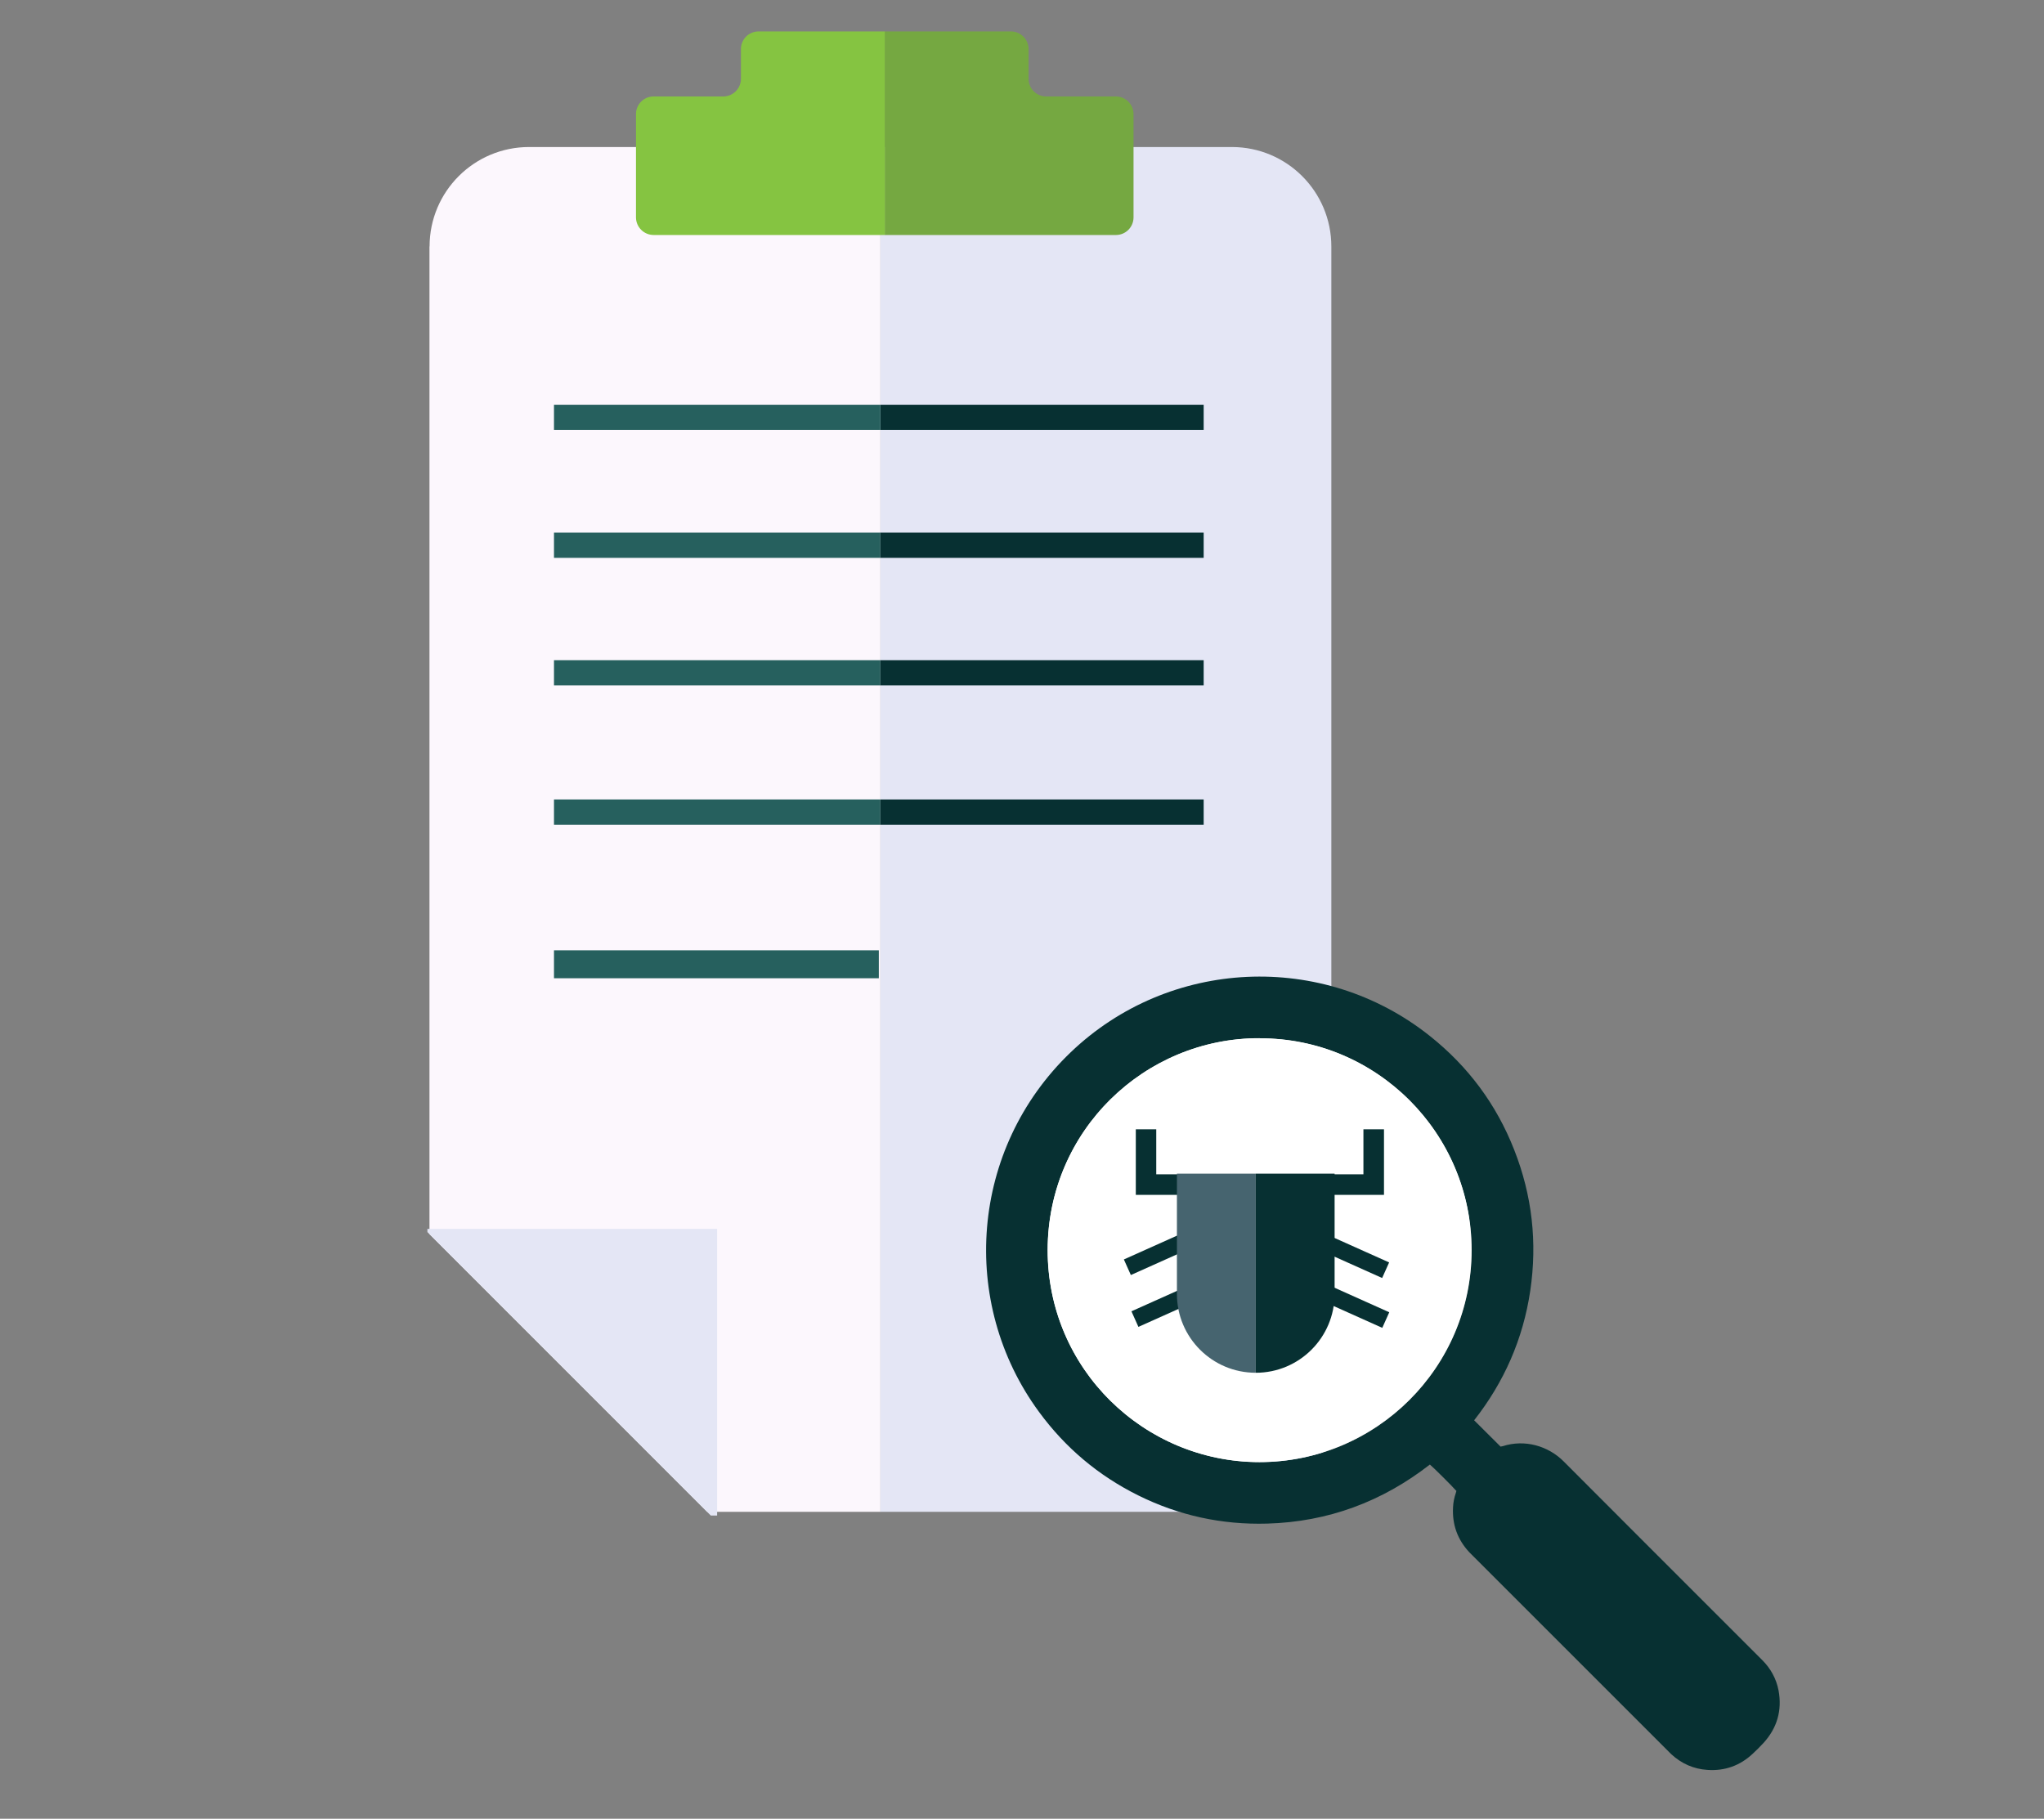
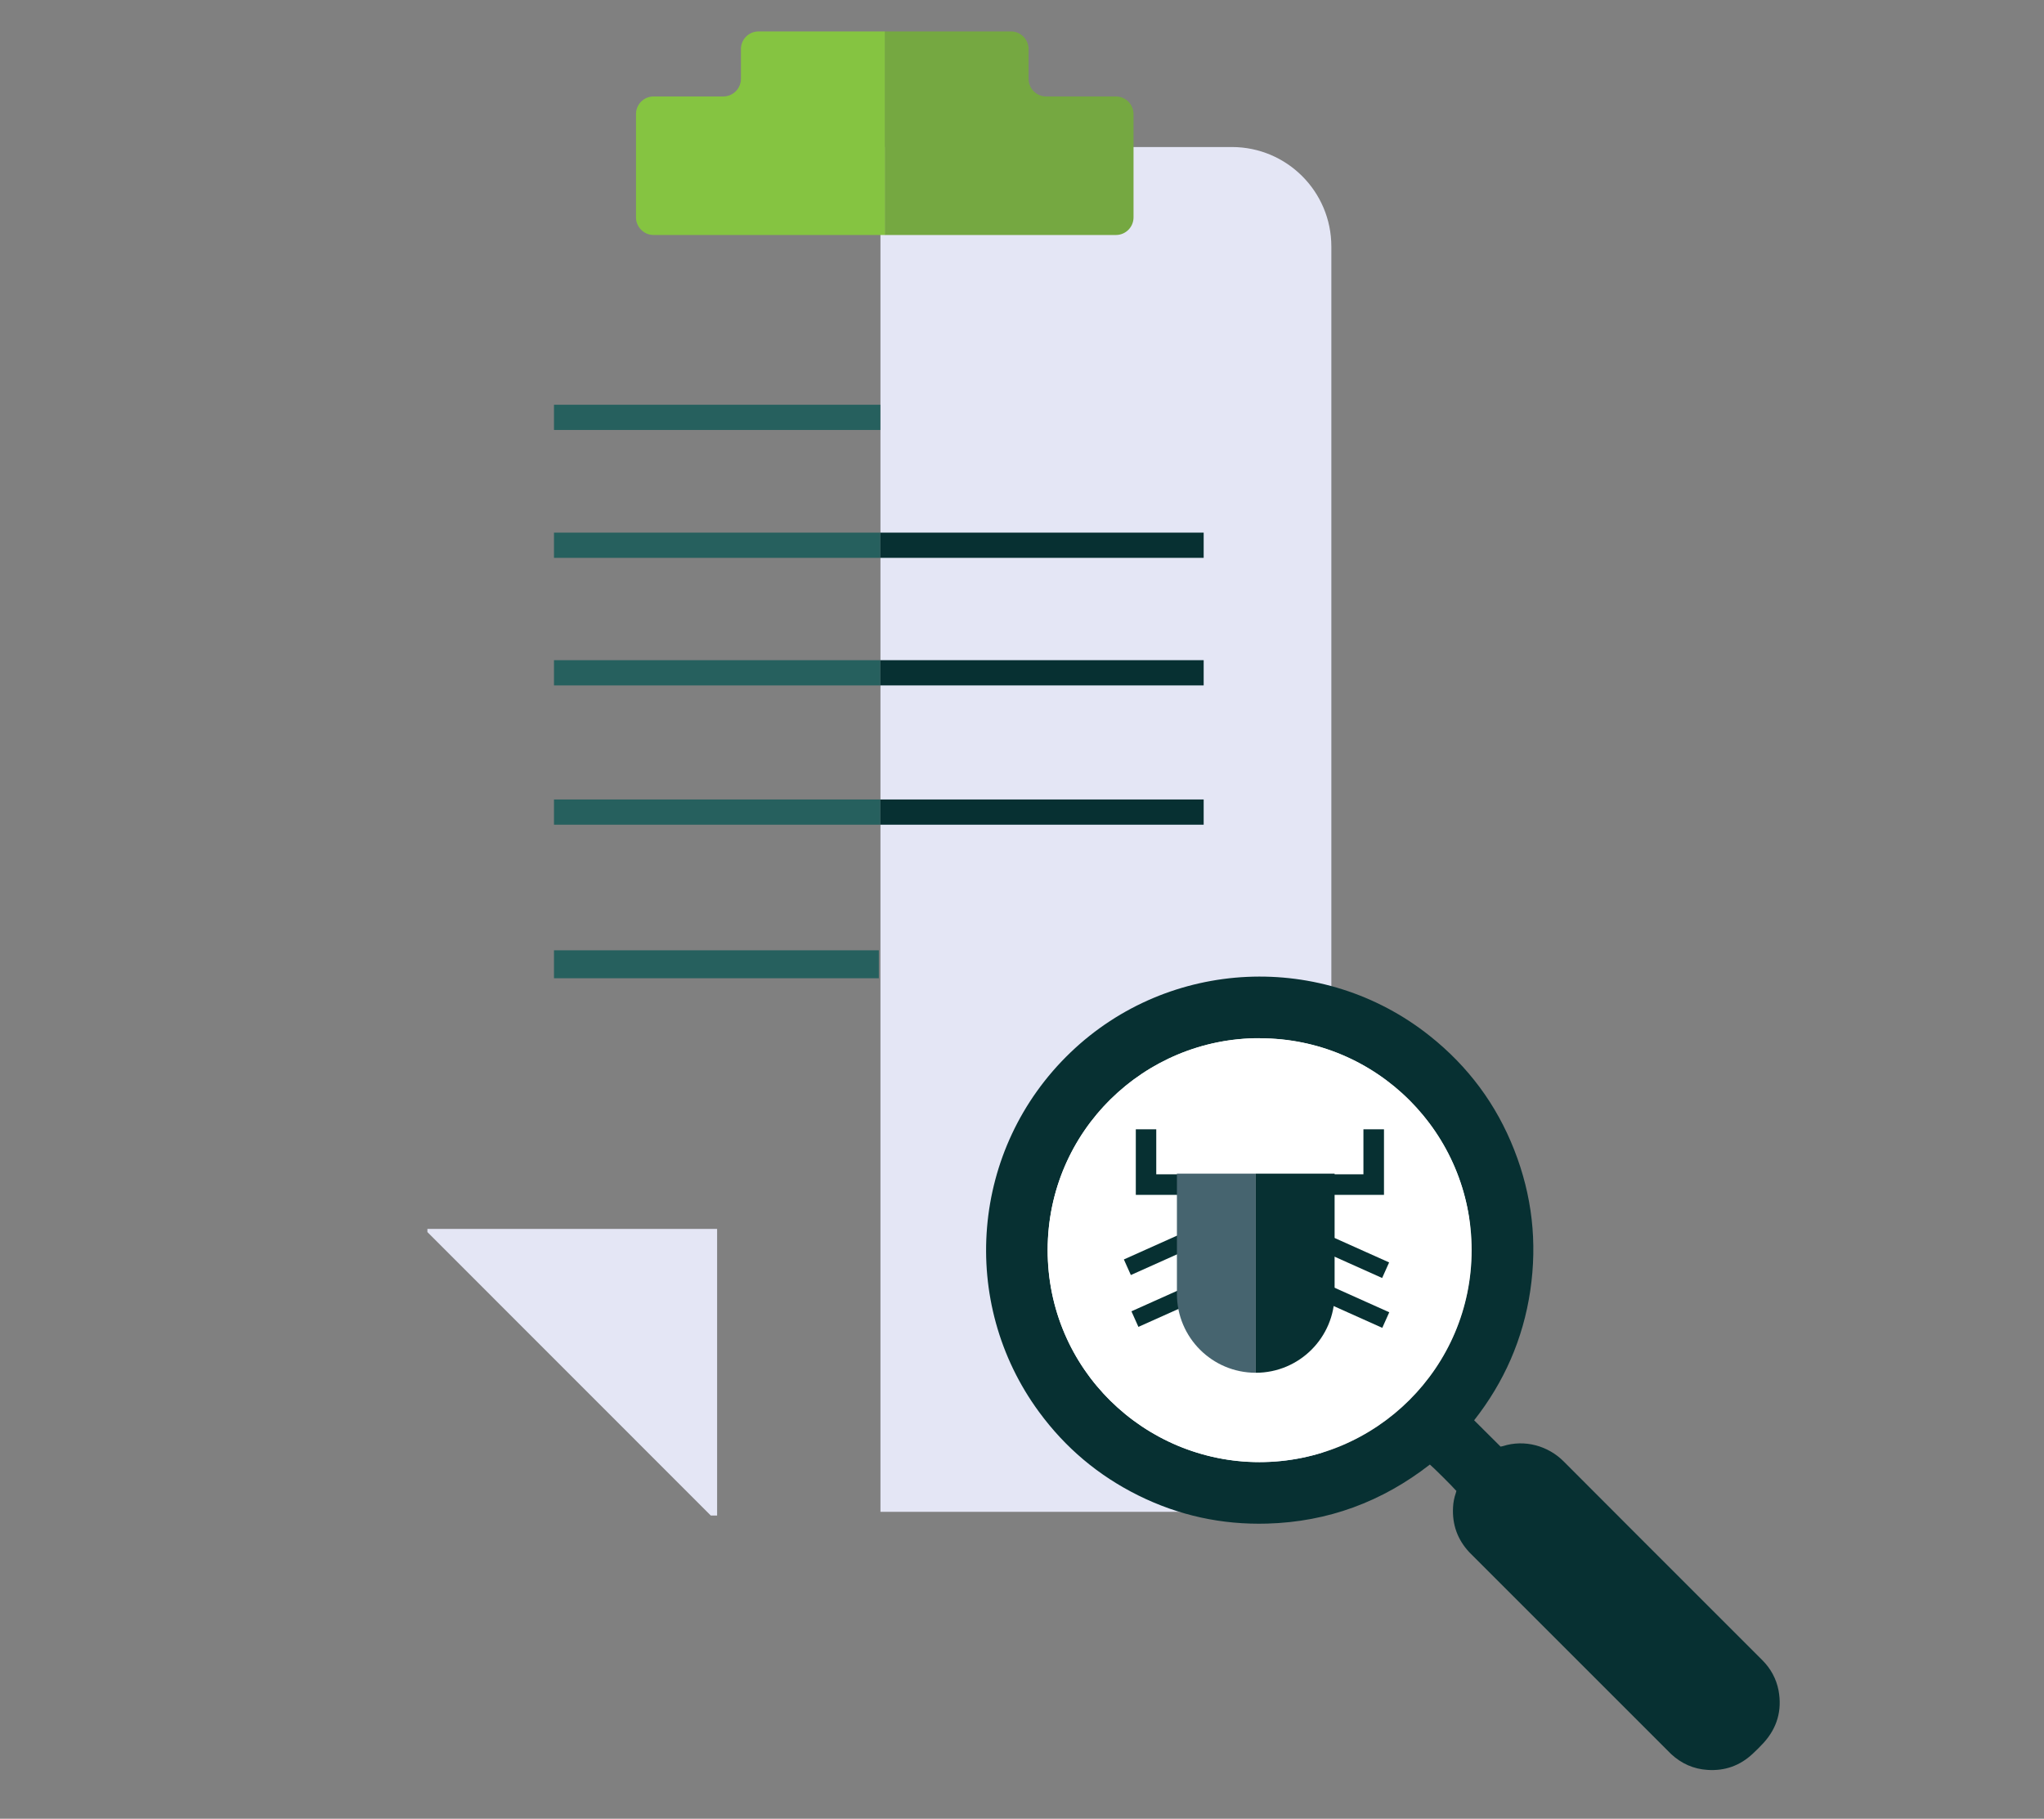
<svg xmlns="http://www.w3.org/2000/svg" id="Capa_1" data-name="Capa 1" viewBox="0 0 187.95 167.25">
  <rect x="0" y="0" width="187.95" height="167.25" fill="#808080" stroke="none" />
  <defs>
    <style>
      .cls-1 {
        fill: #e4e6f5;
      }

      .cls-2 {
        fill: #fff;
      }

      .cls-3 {
        fill: #46646f;
      }

      .cls-4 {
        fill: #fcf7fd;
      }

      .cls-5 {
        fill: #85c441;
      }

      .cls-6 {
        fill: #073032;
      }

      .cls-7 {
        fill: #26605e;
      }

      .cls-8 {
        fill: #75a841;
      }
    </style>
  </defs>
-   <path class="cls-4" d="m39.49,22.67v90.82l25.54,25.54h15.93V13.52h-32.31c-5.06,0-9.15,4.1-9.15,9.15Z" />
  <path class="cls-1" d="m113.27,13.52h-31.91v16.78V13.52h-.4v125.51h32.31c5.06,0,9.15-4.1,9.15-9.15V22.67c0-5.06-4.1-9.15-9.15-9.15Z" />
  <ellipse class="cls-2" cx="113.58" cy="113.09" rx="21.57" ry="21.49" />
-   <rect class="cls-6" x="80.95" y="37.22" width="29.73" height="2.32" />
  <rect class="cls-7" x="50.94" y="37.22" width="30.01" height="2.32" />
  <rect class="cls-7" x="50.94" y="48.98" width="30.01" height="2.32" />
  <rect class="cls-6" x="80.95" y="48.98" width="29.73" height="2.32" />
  <rect class="cls-7" x="50.94" y="60.71" width="30.01" height="2.32" />
  <rect class="cls-6" x="80.95" y="60.71" width="29.73" height="2.32" />
  <rect class="cls-7" x="50.94" y="73.52" width="30.01" height="2.32" />
  <rect class="cls-6" x="80.95" y="73.52" width="29.73" height="2.32" />
  <rect class="cls-7" x="50.94" y="87.39" width="29.87" height="2.57" />
  <polygon class="cls-1" points="65.94 139.37 65.94 113.01 39.3 113.01 39.3 113.3 65.36 139.37 65.94 139.37" />
  <path class="cls-8" d="m102.61,8.87h-6.41c-.9,0-1.62-.73-1.62-1.62v-2.74c0-.89-.73-1.62-1.62-1.62h-11.61v18.72h21.26c.9,0,1.62-.73,1.62-1.62v-9.5c0-.89-.73-1.62-1.62-1.62Z" />
  <path class="cls-5" d="m69.75,2.89c-.9,0-1.62.73-1.62,1.62v2.74c0,.89-.73,1.62-1.62,1.62h-6.41c-.9,0-1.62.73-1.62,1.62v9.5c0,.89.73,1.62,1.62,1.62h21.26V2.89h-11.61Z" />
  <path class="cls-6" d="m133.9,137.09c-.28-.34-2.18-2.23-2.42-2.41-4.39,3.42-9.37,5.27-14.95,5.43-4.17.12-8.13-.74-11.86-2.59-3.67-1.82-6.71-4.38-9.13-7.68-7.38-10.04-6.33-24.21,2.9-33.06,9.06-8.68,23.21-9.34,33.04-1.51,3.51,2.79,6.11,6.28,7.75,10.46,1.65,4.19,2.14,8.51,1.48,12.97-.66,4.44-2.41,8.41-5.16,11.91.81.81,1.6,1.6,2.43,2.42.03,0,.12-.02.2-.04,2.02-.65,4.18-.03,5.61,1.41,5.2,5.22,10.42,10.43,15.63,15.64.87.87,1.75,1.75,2.62,2.62.78.78,1.29,1.71,1.5,2.79.34,1.84-.13,3.46-1.39,4.84-.31.34-.64.66-.98.98-1.17,1.1-2.57,1.6-4.17,1.49-1.27-.08-2.39-.58-3.33-1.45-.13-.12-.25-.24-.37-.37-5.96-5.96-11.93-11.93-17.89-17.89-.1-.1-.2-.19-.29-.29-1.1-1.17-1.6-2.56-1.51-4.16.02-.45.11-.89.26-1.32.02-.06.03-.12.05-.19Zm-18.08-41.61c-10.56-.03-19.47,8.5-19.49,19.46-.01,10.97,8.9,19.51,19.47,19.52,10.73,0,19.5-8.7,19.51-19.48,0-10.79-8.77-19.52-19.49-19.49Z" />
  <path class="cls-2" d="m115.83,95.48c10.73-.03,19.5,8.71,19.49,19.49,0,10.78-8.78,19.49-19.51,19.48-10.57,0-19.49-8.54-19.47-19.52.01-10.96,8.93-19.49,19.49-19.46Z" />
  <polygon class="cls-6" points="127.26 109.88 120.57 109.88 120.57 107.99 125.37 107.99 125.37 103.85 127.26 103.85 127.26 109.88" />
  <polygon class="cls-6" points="111.13 109.88 104.44 109.88 104.44 103.85 106.32 103.85 106.32 107.99 111.13 107.99 111.13 109.88" />
  <rect class="cls-6" x="104.11" y="119.33" width="5.76" height="1.57" transform="translate(-39.77 54.27) rotate(-24.14)" />
  <rect class="cls-6" x="124.01" y="117.32" width="1.57" height="5.76" transform="translate(-35.94 184.91) rotate(-65.85)" />
  <rect class="cls-6" x="124.01" y="112.76" width="1.57" height="5.76" transform="translate(-31.78 182.22) rotate(-65.86)" />
  <rect class="cls-6" x="103.41" y="114.57" width="5.76" height="1.57" transform="translate(-37.88 53.56) rotate(-24.14)" />
  <path class="cls-3" d="m108.22,107.93v11.06c0,4.01,3.25,7.25,7.25,7.25h0v-18.31h-7.25Z" />
  <path class="cls-6" d="m115.47,107.93v18.31c4.01,0,7.25-3.25,7.25-7.25v-11.06h-7.25Z" />
</svg>